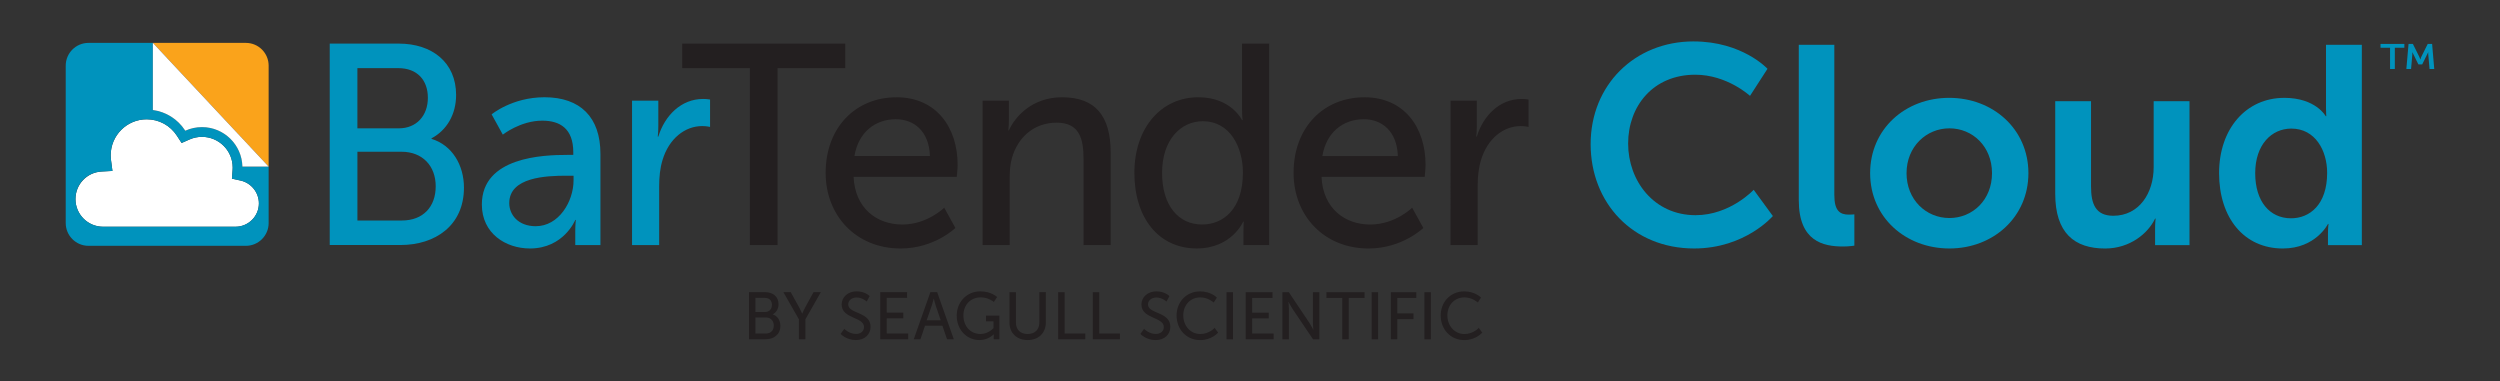
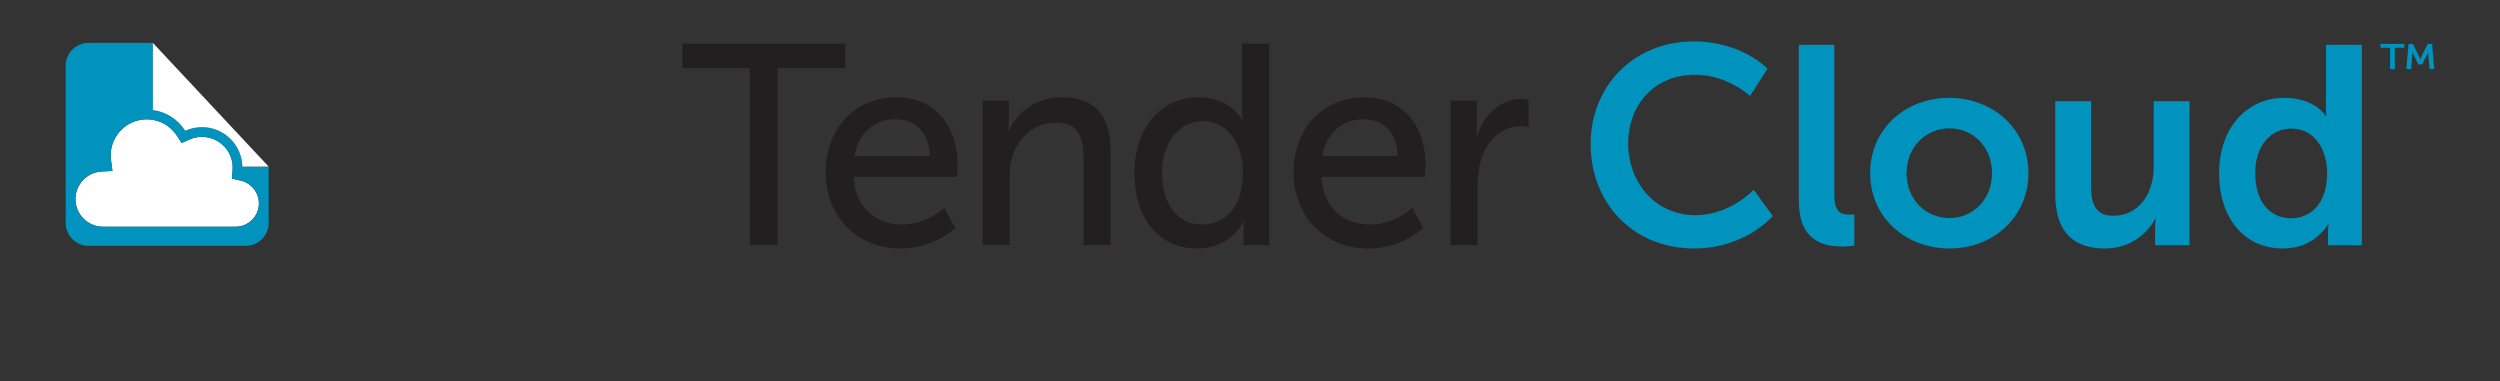
<svg xmlns="http://www.w3.org/2000/svg" id="Layer_1" viewBox="0 0 1482.75 226.26">
  <rect x="0" y="0" width="1482.75" height="226.26" fill="#333333" stroke="none" />
  <defs>
    <style>.cls-1{fill:#fff;}.cls-2{fill:#faa31b;}.cls-3{fill:#231f20;}.cls-4{fill:#0093bd;}</style>
  </defs>
  <g>
    <g>
-       <path class="cls-4" d="M195.55,25.86h40.97c19.74,0,34,11.17,34,30.46,0,11.67-5.64,20.98-14.59,25.72v.33c12.27,3.72,19.24,15.57,19.24,28.94,0,22.51-17.08,34.01-37.65,34.01h-41.96V25.86Zm40.97,50.26c10.62,0,17.25-7.62,17.25-18.11s-6.3-17.6-17.58-17.6h-24.22v35.7h24.55Zm1.83,54.66c12.6,0,20.07-8.12,20.07-20.3s-7.96-20.48-20.23-20.48h-26.21v40.78h26.37Zm98.02-38.92h3.65v-1.52c0-14.04-7.8-18.78-18.41-18.78-12.94,0-23.39,8.29-23.39,8.29l-6.63-12.02s12.11-10.15,31.35-10.15c21.23,0,33.18,11.85,33.18,33.51v54.15h-14.93v-8.12c0-3.89,.33-6.77,.33-6.77h-.33s-6.8,16.92-26.87,16.92c-14.43,0-28.53-8.97-28.53-26.06,0-28.26,36.49-29.44,50.59-29.44Zm-18.58,42.3c13.6,0,22.39-14.55,22.39-27.24v-2.71h-4.14c-12.11,0-34,.85-34,16.25,0,6.94,5.31,13.71,15.76,13.71Zm57.07-74.45h15.59v14.89c0,3.55-.33,6.43-.33,6.43h.33c3.81-12.52,13.6-22.34,26.54-22.34,2.16,0,4.15,.34,4.15,.34v16.24s-2.16-.5-4.64-.5c-10.28,0-19.74,7.44-23.55,20.14-1.49,4.91-1.99,10.15-1.99,15.4v35.03h-16.09V59.71Z" />
      <g>
        <path class="cls-3" d="M444.76,40.42h-40.14v-14.55h96.7v14.55h-40.14v104.92h-16.42V40.42Zm86.89,17.26c23.72,0,36.32,17.94,36.32,40.11,0,2.2-.5,7.11-.5,7.11h-61.2c.83,18.78,13.93,28.26,28.86,28.26s24.88-9.98,24.88-9.98l6.64,12.02s-12.44,12.18-32.51,12.18c-26.37,0-44.45-19.46-44.45-44.84,0-27.25,18.08-44.84,41.96-44.84Zm19.9,34.86c-.5-14.72-9.45-21.83-20.23-21.83-12.27,0-22.23,7.78-24.55,21.83h44.78Zm31.23-32.83h15.59v11.34c0,3.38-.33,6.26-.33,6.26h.33c3.32-7.45,13.27-19.63,31.51-19.63,19.73,0,28.86,11,28.86,32.83v54.83h-16.09v-51.1c0-12.02-2.49-21.49-15.92-21.49s-23.06,8.63-26.54,20.98c-.99,3.38-1.33,7.28-1.33,11.51v40.11h-16.09V59.71Zm128.01-2.03c19.41,0,25.87,13.54,25.87,13.54h.33s-.33-2.54-.33-5.76V25.86h16.09v119.47h-15.26v-8.12c0-3.38,.17-5.75,.17-5.75h-.33s-6.8,15.9-27.54,15.9c-22.72,0-36.99-18.28-36.99-44.84s15.76-44.84,37.98-44.84Zm2.16,75.47c12.44,0,24.22-8.97,24.22-30.8,0-15.23-7.8-30.46-23.72-30.46-13.27,0-24.22,11.17-24.22,30.63s9.78,30.63,23.72,30.63Zm96.23-75.47c23.72,0,36.32,17.94,36.32,40.11,0,2.2-.5,7.11-.5,7.11h-61.2c.83,18.78,13.93,28.26,28.86,28.26s24.88-9.98,24.88-9.98l6.64,12.02s-12.44,12.18-32.51,12.18c-26.37,0-44.45-19.46-44.45-44.84,0-27.25,18.08-44.84,41.96-44.84Zm19.9,34.86c-.5-14.72-9.45-21.83-20.23-21.83-12.27,0-22.23,7.78-24.55,21.83h44.78Zm31.23-32.83h15.59v14.89c0,3.55-.33,6.43-.33,6.43h.33c3.81-12.52,13.6-22.34,26.54-22.34,2.16,0,4.15,.34,4.15,.34v16.24s-2.16-.5-4.64-.5c-10.28,0-19.74,7.44-23.55,20.14-1.49,4.91-1.99,10.15-1.99,15.4v35.03h-16.09V59.71Z" />
-         <path class="cls-3" d="M444.22,173.28h9.58c4.62,0,7.95,2.61,7.95,7.12,0,2.73-1.32,4.91-3.41,6.02v.08c2.87,.87,4.5,3.64,4.5,6.77,0,5.26-4,7.95-8.81,7.95h-9.81v-27.94Zm9.58,11.76c2.48,0,4.04-1.78,4.04-4.24s-1.48-4.12-4.12-4.12h-5.66v8.35h5.74Zm.43,12.78c2.95,0,4.7-1.9,4.7-4.75s-1.86-4.79-4.74-4.79h-6.13v9.54h6.17Zm19.6-8.43l-9.2-16.11h4.35l5.08,9.18c.86,1.55,1.67,3.52,1.67,3.52h.08s.81-1.94,1.67-3.52l5.01-9.18h4.35l-9.16,16.11v11.83h-3.84v-11.83Zm26.9,5.66s2.91,3.01,6.99,3.01c2.56,0,4.73-1.47,4.73-4.12,0-6.06-13.27-4.75-13.27-13.34,0-4.36,3.69-7.8,8.85-7.8s7.76,2.81,7.76,2.81l-1.75,3.24s-2.52-2.41-6.01-2.41c-2.91,0-4.97,1.86-4.97,4.08,0,5.78,13.27,4.23,13.27,13.3,0,4.31-3.26,7.88-8.69,7.88-5.82,0-9.08-3.68-9.08-3.68l2.17-2.97Zm21.35-21.77h15.91v3.4h-12.07v8.74h9.82v3.4h-9.82v8.98h12.73v3.4h-16.57v-27.94Zm36.86,19.91h-10.32l-2.71,8.03h-3.96l9.85-27.94h4.04l9.85,27.94h-4l-2.76-8.03Zm-5.16-16.07s-.62,2.53-1.09,3.96l-3.07,8.86h8.31l-3.02-8.86c-.47-1.43-1.05-3.96-1.05-3.96h-.08Zm27.63-4.31c6.56,0,9.97,3.36,9.97,3.36l-1.94,2.93s-3.07-2.73-7.72-2.73c-6.44,0-10.32,4.79-10.32,10.76,0,6.49,4.35,10.96,10.09,10.96,4.73,0,7.76-3.48,7.76-3.48v-4.04h-4.46v-3.4h7.95v14.05h-3.38v-1.74c0-.6,.04-1.19,.04-1.19h-.08s-2.99,3.4-8.42,3.4c-7.38,0-13.47-5.94-13.47-14.49,0-8.07,5.97-14.4,13.97-14.4Zm17.3,.48h3.84v18.04c0,4.28,2.72,6.77,6.91,6.77s6.98-2.49,6.98-6.85v-17.97h3.84v18.04c0,6.21-4.38,10.37-10.79,10.37s-10.78-4.16-10.78-10.37v-18.04Zm28.89,0h3.84v24.54h12.26v3.4h-16.11v-27.94Zm20.54,0h3.84v24.54h12.26v3.4h-16.11v-27.94Zm30.39,21.77s2.91,3.01,6.99,3.01c2.56,0,4.73-1.47,4.73-4.12,0-6.06-13.27-4.75-13.27-13.34,0-4.36,3.69-7.8,8.85-7.8s7.76,2.81,7.76,2.81l-1.75,3.24s-2.52-2.41-6.01-2.41c-2.91,0-4.97,1.86-4.97,4.08,0,5.78,13.27,4.23,13.27,13.3,0,4.31-3.26,7.88-8.69,7.88-5.82,0-9.08-3.68-9.08-3.68l2.17-2.97Zm33.23-22.24c6.59,0,9.97,3.68,9.97,3.68l-1.9,2.93s-3.18-3.05-7.91-3.05c-6.13,0-10.13,4.75-10.13,10.69s4.07,11.04,10.16,11.04c5.16,0,8.46-3.64,8.46-3.64l2.06,2.81s-3.76,4.43-10.63,4.43c-8.23,0-14.01-6.41-14.01-14.6s5.97-14.29,13.93-14.29Zm15.68,.48h3.84v27.94h-3.84v-27.94Zm11.39,0h15.91v3.4h-12.07v8.74h9.82v3.4h-9.82v8.98h12.73v3.4h-16.57v-27.94Zm21.76,0h3.81l12.18,18.16c1.01,1.5,2.29,4.04,2.29,4.04h.08s-.27-2.49-.27-4.04v-18.16h3.84v27.94h-3.76l-12.22-18.13c-1.01-1.54-2.29-4.07-2.29-4.07h-.08s.27,2.49,.27,4.07v18.13h-3.84v-27.94Zm35.5,3.4h-9.39v-3.4h22.62v3.4h-9.39v24.54h-3.84v-24.54Zm17.43-3.4h3.84v27.94h-3.84v-27.94Zm11.39,0h15.09v3.4h-11.25v9.18h9.59v3.4h-9.59v11.95h-3.84v-27.94Zm19.91,0h3.84v27.94h-3.84v-27.94Zm23.59-.48c6.59,0,9.97,3.68,9.97,3.68l-1.9,2.93s-3.18-3.05-7.91-3.05c-6.13,0-10.13,4.75-10.13,10.69s4.07,11.04,10.16,11.04c5.16,0,8.46-3.64,8.46-3.64l2.06,2.81s-3.76,4.43-10.63,4.43c-8.23,0-14.01-6.41-14.01-14.6s5.97-14.29,13.93-14.29Z" />
      </g>
    </g>
    <g>
      <path class="cls-4" d="M1004.46,24.57c28.95,0,43.84,16.23,43.84,16.23l-10.37,16.06s-13.55-12.55-32.46-12.55c-25.1,0-39.82,18.74-39.82,40.82s15.23,42.5,39.99,42.5c20.58,0,34.47-15.06,34.47-15.06l11.38,15.56s-16.4,19.24-46.68,19.24c-36.31,0-61.4-26.94-61.4-61.91s26.1-60.9,61.07-60.9Z" />
      <path class="cls-4" d="M1066.86,26.58h21.08V115.59c0,9.37,3.18,11.71,8.7,11.71,1.67,0,3.18-.17,3.18-.17v18.57s-3.18,.5-6.69,.5c-11.71,0-26.27-3.01-26.27-27.44V26.58Z" />
      <path class="cls-4" d="M1156.03,58.03c26.1,0,47.02,18.57,47.02,44.67s-20.91,44.67-46.85,44.67-47.02-18.4-47.02-44.67,20.92-44.67,46.85-44.67Zm.17,71.28c13.72,0,25.26-10.71,25.26-26.6s-11.54-26.6-25.26-26.6-25.43,10.88-25.43,26.6,11.54,26.6,25.43,26.6Z" />
      <path class="cls-4" d="M1218.94,60.04h21.25v50.53c0,10.37,2.68,17.4,13.22,17.4,15.39,0,23.93-13.55,23.93-28.78V60.04h21.25v85.33h-20.41v-9.7c0-3.35,.33-6.02,.33-6.02h-.33c-4.18,8.87-15.06,17.74-29.61,17.74-18.24,0-29.61-9.2-29.61-32.46V60.04Z" />
      <path class="cls-4" d="M1354.79,58.03c18.74,0,24.6,10.88,24.6,10.88h.33s-.17-2.17-.17-4.85V26.58h21.25v118.79h-20.08v-7.03c0-3.18,.33-5.52,.33-5.52h-.33s-7.19,14.56-26.77,14.56c-23.09,0-37.81-18.24-37.81-44.67s16.06-44.67,38.65-44.67Zm4.02,71.44c11.04,0,21.42-8.03,21.42-26.94,0-13.22-7.03-26.27-21.25-26.27-11.71,0-21.42,9.54-21.42,26.44s8.7,26.77,21.25,26.77Z" />
    </g>
-     <path class="cls-2" d="M145.83,25.44h-55.17l68.67,73.37V38.94c0-7.46-6.05-13.5-13.5-13.5Z" />
    <path class="cls-1" d="M44.76,118.09c0,9.04,7.35,16.39,16.39,16.39h78.54c7.64,0,13.86-6.22,13.86-13.86,0-6.46-4.57-12.15-10.87-13.53l-5.11-1.12,.39-5.21c.03-.45,.05-.91,.05-1.37,0-10.05-8.17-18.22-18.22-18.22-2.57,0-5.05,.52-7.37,1.55l-4.7,2.08-2.8-4.31c-3.96-6.1-10.66-9.73-17.91-9.73-11.77,0-21.35,9.58-21.35,21.35,0,.94,.06,1.89,.19,2.83l.85,6.44-6.49,.36c-8.66,.49-15.44,7.67-15.44,16.36Z" />
    <path class="cls-4" d="M143.76,98.81c-.3-12.96-10.93-23.41-23.96-23.41-3.38,0-6.64,.69-9.71,2.05l-.21,.09-.13-.19c-4.36-6.7-11.32-11.06-19.09-12.1V25.44H52.48c-7.46,0-13.5,6.05-13.5,13.5v93.35c0,7.46,6.05,13.5,13.5,13.5h93.35c7.46,0,13.5-6.05,13.5-13.5v-33.48h-15.57Zm-4.07,35.67H61.15c-9.04,0-16.39-7.35-16.39-16.39s6.78-15.87,15.44-16.36l6.49-.36-.85-6.44c-.12-.94-.19-1.89-.19-2.83,0-11.77,9.58-21.35,21.35-21.35,7.25,0,13.95,3.64,17.91,9.73l2.8,4.31,4.7-2.08c2.33-1.03,4.81-1.55,7.37-1.55,10.05,0,18.22,8.17,18.22,18.22,0,.46-.02,.92-.05,1.37l-.39,5.21,5.11,1.12c6.3,1.38,10.87,7.08,10.87,13.53,0,7.64-6.22,13.86-13.86,13.86Z" />
    <g>
-       <path class="cls-1" d="M132.67,86.5s.07,.08,.11,.12c-.04-.04-.07-.08-.11-.12Z" />
-       <path class="cls-1" d="M137.99,98.81h0c-.07-2.3-.55-4.5-1.41-6.52,.85,2.01,1.33,4.21,1.41,6.52Z" />
+       <path class="cls-1" d="M137.99,98.81h0c-.07-2.3-.55-4.5-1.41-6.52,.85,2.01,1.33,4.21,1.41,6.52" />
      <path class="cls-1" d="M109.75,77.35l.13,.19,.21-.09c3.07-1.36,6.33-2.05,9.71-2.05,13.03,0,23.66,10.45,23.96,23.41h15.58L90.66,25.44v39.81c7.77,1.05,14.73,5.4,19.09,12.1Z" />
      <path class="cls-1" d="M100.47,75.53c1.71,1.39,3.21,3.05,4.45,4.96l1.72,2.64-1.72-2.64c-1.24-1.9-2.74-3.57-4.45-4.96Z" />
      <path class="cls-1" d="M135.81,90.7c-.35-.65-.75-1.26-1.18-1.86,.42,.6,.83,1.21,1.18,1.86Z" />
    </g>
  </g>
  <path class="cls-4" d="M1417.54,28.32h-5.65v-2.27h14.14v2.27h-5.65v12.62h-2.83v-12.62Zm10.97-2.27h2.57l3.87,7.78c.3,.61,.52,1.42,.52,1.42h.07s.22-.81,.48-1.42l3.87-7.78h2.6l1.27,14.89h-2.79l-.78-8.9c-.04-.51,.04-1.02,.04-1.02h-.08l-3.53,7.17h-2.27l-3.53-7.17h-.07s.07,.51,.04,1.02l-.78,8.9h-2.79l1.3-14.89Z" />
</svg>